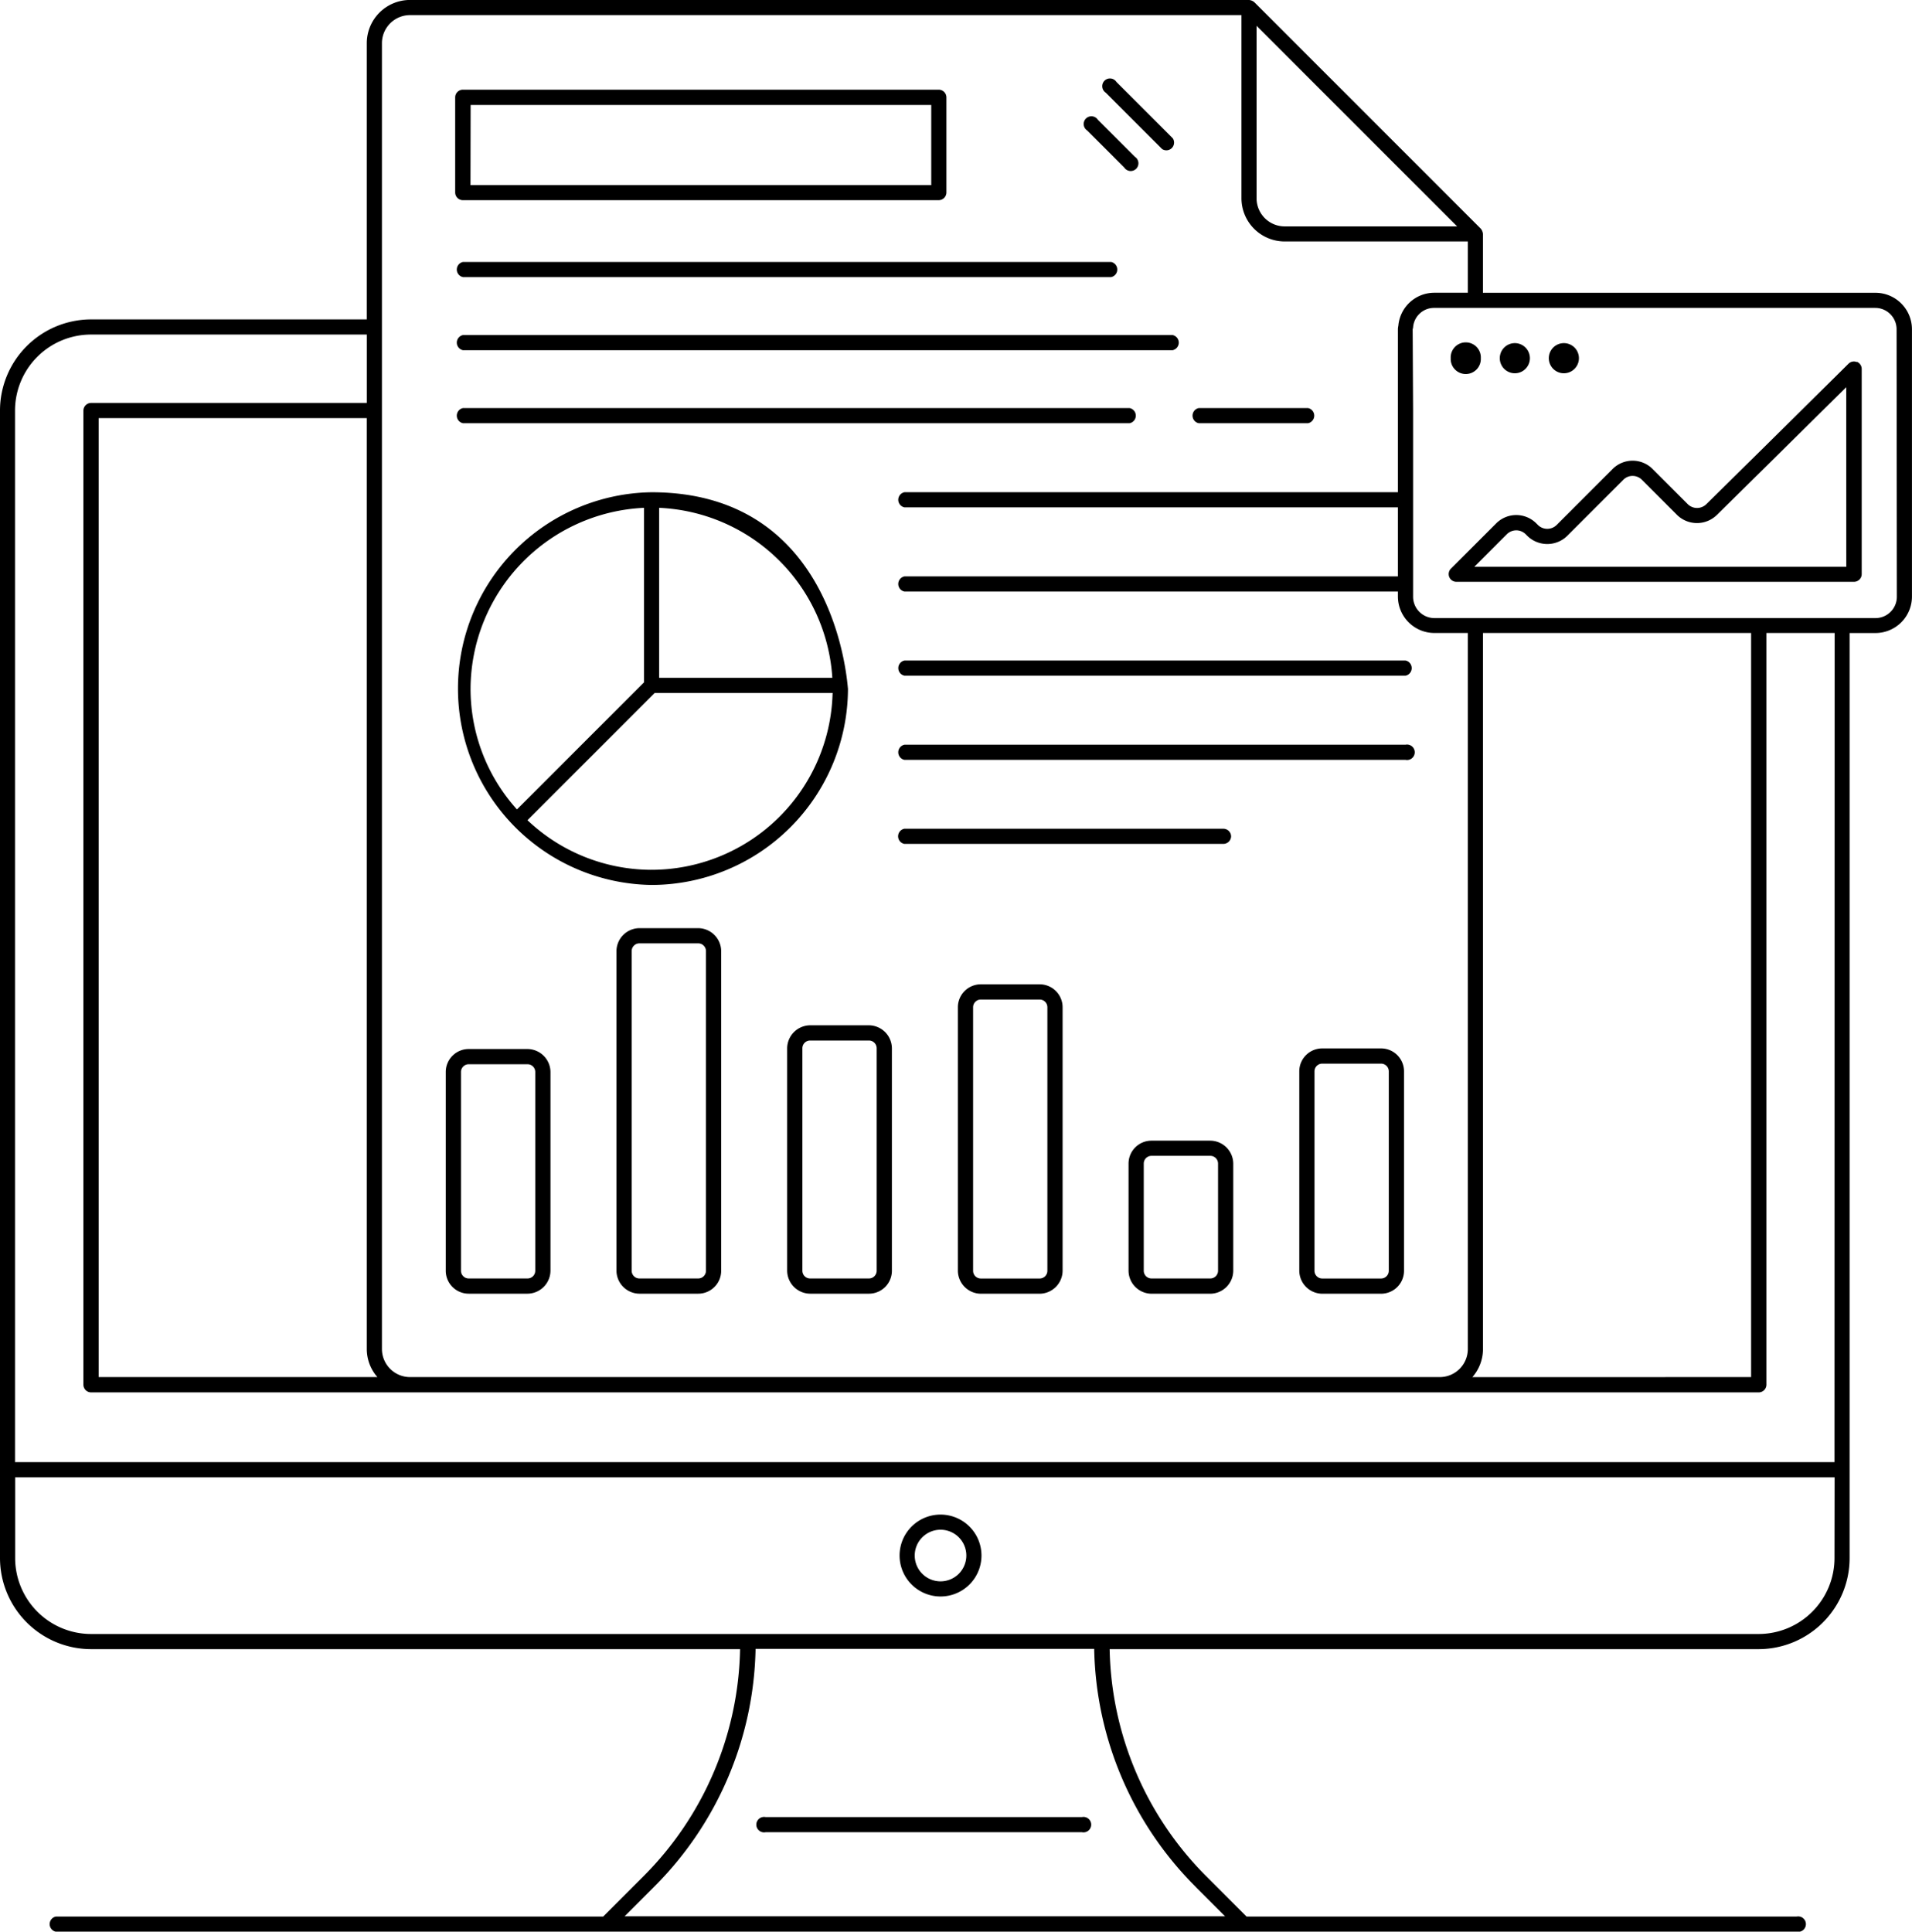
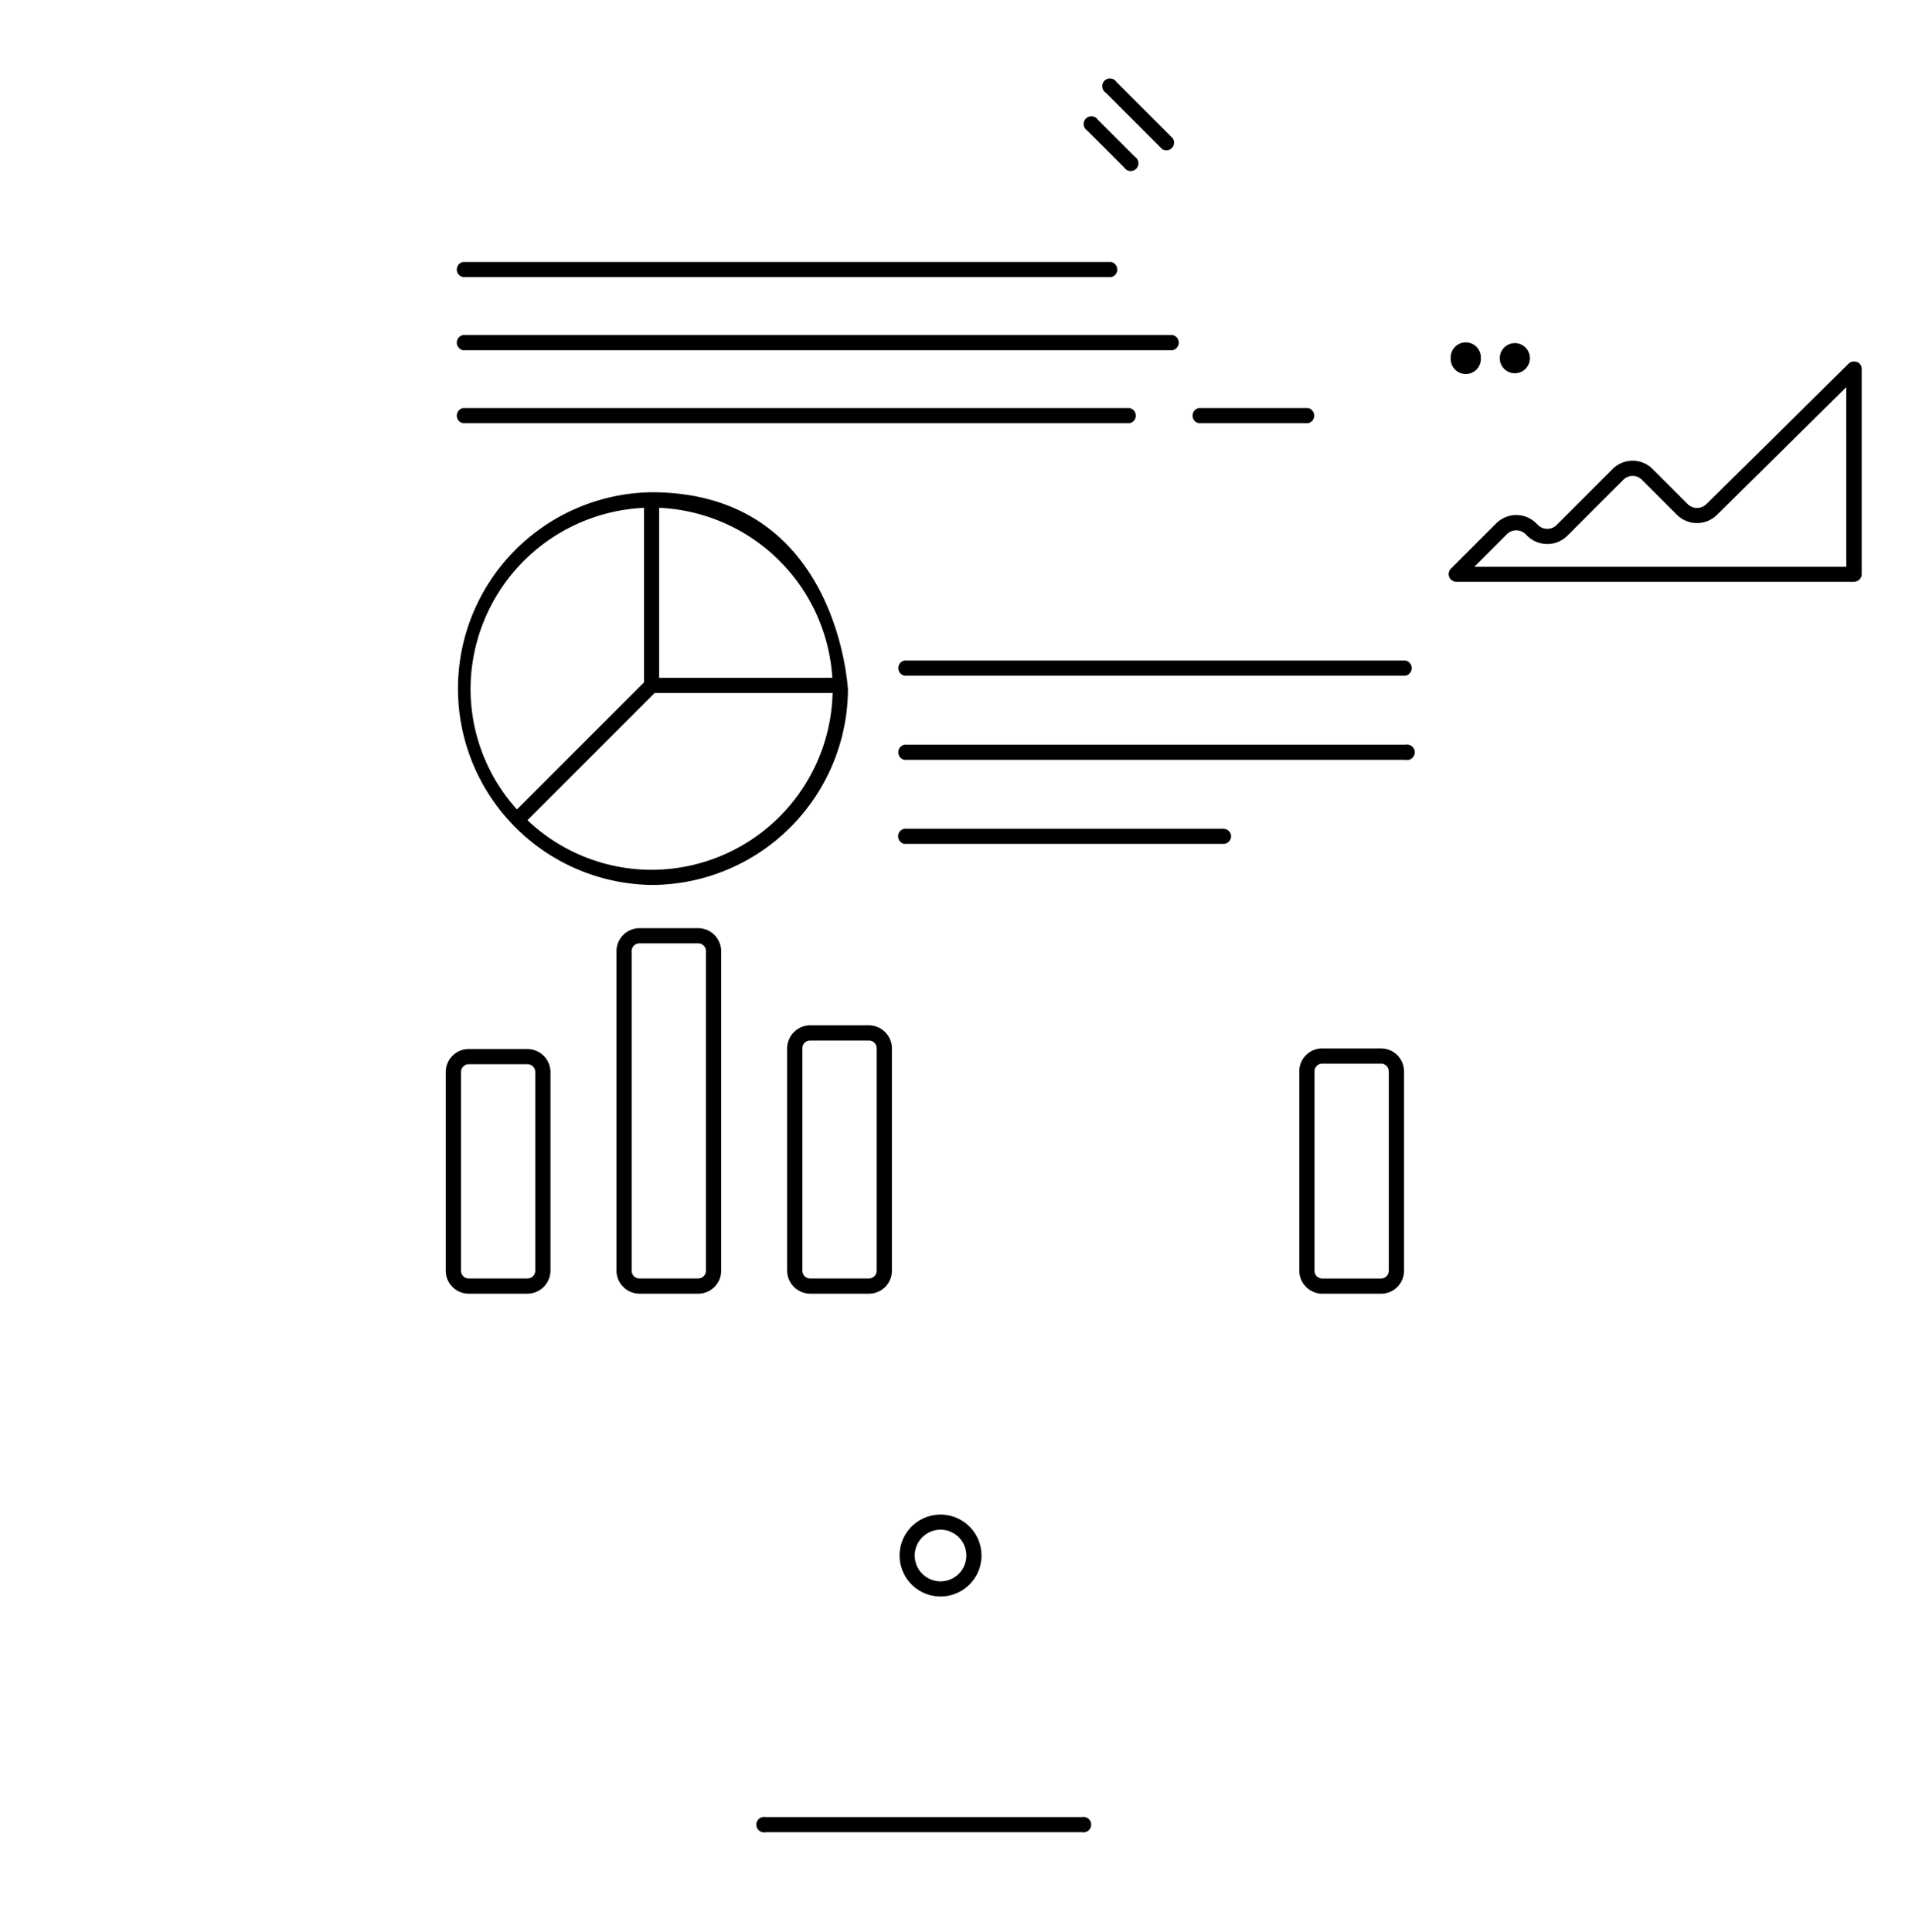
<svg xmlns="http://www.w3.org/2000/svg" width="49.495" height="50" viewBox="0 0 49.495 50">
  <g id="noun-business-intelligence-4823230" transform="translate(-72.213 -15.27)">
    <path id="Path_8652" data-name="Path 8652" d="M309.588,513.35H301.4a.2.2,0,1,0,0,.392h8.19a.2.2,0,1,0,0-.392Z" transform="translate(-209.369 -451.045)" />
    <path id="Path_8653" data-name="Path 8653" d="M397.444,38.918a.2.2,0,0,0,.277-.277l-1.46-1.46a.2.2,0,1,0-.277.277Z" transform="translate(-295.148 -19.79)" />
    <path id="Path_8654" data-name="Path 8654" d="M391.863,48.789a.2.2,0,1,0,.277-.277l-.96-.96a.2.2,0,1,0-.277.277Z" transform="translate(-290.547 -29.182)" />
    <path id="Path_8655" data-name="Path 8655" d="M341.093,432.55a1.06,1.06,0,1,0-1.06-1.06A1.061,1.061,0,0,0,341.093,432.55Zm0-1.728a.668.668,0,1,1-.668.668A.669.669,0,0,1,341.093,430.822Z" transform="translate(-244.533 -375.955)" />
-     <path id="Path_8656" data-name="Path 8656" d="M218.442,42.761h12.316a.2.2,0,0,0,.2-.2V40.1a.2.2,0,0,0-.2-.2H218.442a.2.2,0,0,0-.2.2v2.464A.2.2,0,0,0,218.442,42.761Zm.2-2.464h11.924V42.37H218.638Z" transform="translate(-134.246 -22.309)" />
    <path id="Path_8657" data-name="Path 8657" d="M218.462,87.473h16.777a.2.2,0,0,0,0-.392H218.462a.2.2,0,0,0,0,.392Z" transform="translate(-134.264 -65.03)" />
    <path id="Path_8658" data-name="Path 8658" d="M218.462,107.11a.2.2,0,0,0,0,.392h18.369a.2.2,0,0,0,0-.392Z" transform="translate(-134.264 -83.167)" />
    <path id="Path_8659" data-name="Path 8659" d="M420.172,127.523H423a.2.2,0,0,0,0-.392h-2.83a.2.2,0,0,0,0,.392Z" transform="translate(-316.926 -101.298)" />
    <path id="Path_8660" data-name="Path 8660" d="M235.718,127.13H218.462a.2.2,0,0,0,0,.392h17.257a.2.2,0,0,0,0-.392Z" transform="translate(-134.264 -101.297)" />
    <path id="Path_8661" data-name="Path 8661" d="M228.432,155.292c-.017-.039-.257-5.084-5.084-5.084h0a5.083,5.083,0,0,0,0,10.165h0a5.092,5.092,0,0,0,5.084-5.082Zm-4.888-4.681a4.7,4.7,0,0,1,4.483,4.4h-4.483Zm-4.882,4.681a4.707,4.707,0,0,1,4.491-4.681v4.517l-3.29,3.29A4.653,4.653,0,0,1,218.662,155.292Zm4.657,4.689a4.673,4.673,0,0,1-3.184-1.284l3.294-3.294h4.605A4.694,4.694,0,0,1,223.319,159.981Z" transform="translate(-134.268 -122.196)" />
    <path id="Path_8662" data-name="Path 8662" d="M339.492,196.733h12.97a.2.2,0,0,0,0-.392h-12.97a.2.2,0,0,0,0,.392Z" transform="translate(-243.865 -163.973)" />
    <path id="Path_8663" data-name="Path 8663" d="M352.461,219.41h-12.97a.2.2,0,0,0,0,.392h12.97a.2.2,0,1,0,0-.392Z" transform="translate(-243.865 -184.863)" />
    <path id="Path_8664" data-name="Path 8664" d="M347.948,242.672a.2.2,0,0,0-.2-.2h-8.26a.2.2,0,0,0,0,.392h8.26A.2.2,0,0,0,347.948,242.672Z" transform="translate(-243.866 -205.75)" />
-     <path id="Path_8665" data-name="Path 8665" d="M404.916,327.94h-1.523a.594.594,0,0,0-.594.594v2.774a.6.6,0,0,0,.594.594h1.523a.6.6,0,0,0,.594-.594v-2.774A.6.6,0,0,0,404.916,327.94Zm.2,3.367a.2.2,0,0,1-.2.2h-1.523a.2.2,0,0,1-.2-.2v-2.774a.2.2,0,0,1,.2-.2h1.523a.2.2,0,0,1,.2.2Z" transform="translate(-301.372 -283.144)" />
    <path id="Path_8666" data-name="Path 8666" d="M451.7,302.65h-1.523a.594.594,0,0,0-.594.594v5.162a.6.6,0,0,0,.594.594H451.7a.594.594,0,0,0,.594-.594v-5.162A.594.594,0,0,0,451.7,302.65Zm.2,5.756a.2.2,0,0,1-.2.2h-1.523a.2.2,0,0,1-.2-.2v-5.162a.2.2,0,0,1,.2-.2H451.7a.2.2,0,0,1,.2.2Z" transform="translate(-343.736 -260.242)" />
    <path id="Path_8667" data-name="Path 8667" d="M216.228,309.157h1.523a.6.6,0,0,0,.594-.594v-5.145a.6.6,0,0,0-.594-.594h-1.523a.594.594,0,0,0-.594.594v5.145A.594.594,0,0,0,216.228,309.157Zm-.2-5.739a.2.2,0,0,1,.2-.2h1.523a.2.2,0,0,1,.2.2v5.145a.2.2,0,0,1-.2.2h-1.523a.2.2,0,0,1-.2-.2Z" transform="translate(-131.882 -260.4)" />
    <path id="Path_8668" data-name="Path 8668" d="M264.539,269.69h-1.523a.6.6,0,0,0-.594.594v8.274a.6.6,0,0,0,.594.594h1.523a.594.594,0,0,0,.594-.594v-8.274A.6.6,0,0,0,264.539,269.69Zm.2,8.868a.2.2,0,0,1-.2.2h-1.523a.2.2,0,0,1-.2-.2v-8.274a.2.2,0,0,1,.2-.2h1.523a.2.2,0,0,1,.2.2Z" transform="translate(-174.251 -230.395)" />
    <path id="Path_8669" data-name="Path 8669" d="M311.329,296.32h-1.523a.6.6,0,0,0-.594.594v5.759a.6.6,0,0,0,.594.594h1.523a.594.594,0,0,0,.594-.594v-5.759A.6.6,0,0,0,311.329,296.32Zm.2,6.353a.2.2,0,0,1-.2.2h-1.523a.2.2,0,0,1-.2-.2v-5.759a.2.2,0,0,1,.2-.2h1.523a.2.2,0,0,1,.2.2Z" transform="translate(-216.622 -254.51)" />
-     <path id="Path_8670" data-name="Path 8670" d="M358.123,285.08H356.6a.594.594,0,0,0-.594.594v6.821a.6.6,0,0,0,.594.594h1.523a.6.6,0,0,0,.594-.594v-6.821A.594.594,0,0,0,358.123,285.08Zm.2,7.415a.2.2,0,0,1-.2.2H356.6a.2.2,0,0,1-.2-.2v-6.821a.2.2,0,0,1,.2-.2h1.523a.2.2,0,0,1,.2.2Z" transform="translate(-258.997 -244.331)" />
-     <path id="Path_8671" data-name="Path 8671" d="M142.925,30.711V23.793a.945.945,0,0,0-.944-.944H131.819V21.326a.245.245,0,0,0-.058-.139l-5.86-5.86a.249.249,0,0,0-.139-.058H104.046a1.119,1.119,0,0,0-1.12,1.116v7.153H95.789A2.361,2.361,0,0,0,93.431,25.9V55.6a2.361,2.361,0,0,0,2.358,2.358h16.8a8.541,8.541,0,0,1-2.51,5.888l-1.034,1.034H94.877a.2.2,0,0,0,0,.392H139.94a.2.2,0,1,0,0-.392H125.7l-1.034-1.034a8.542,8.542,0,0,1-2.51-5.888h16.8a2.359,2.359,0,0,0,2.355-2.358V31.656h.67a.945.945,0,0,0,.944-.944ZM125.959,15.938l5.192,5.192h-4.467a.728.728,0,0,1-.725-.729Zm-22.641.447a.728.728,0,0,1,.729-.724h21.521V20.4a1.119,1.119,0,0,0,1.117,1.12h4.743v1.328h-.866a.934.934,0,0,0-.933.855.431.431,0,0,0-.011.089v4.219H116.844a.2.2,0,0,0,0,.392h12.774v1.787H116.844a.2.2,0,0,0,0,.392h12.774v.129a.945.945,0,0,0,.944.944h.866V50.192a.727.727,0,0,1-.729.724H104.047a.728.728,0,0,1-.729-.724ZM103.2,50.916H95.985V26.093h6.941v24.1a1.1,1.1,0,0,0,.275.724Zm21.186,13.2.757.757H109.6l.757-.757a8.935,8.935,0,0,0,2.633-6.165h8.766a8.935,8.935,0,0,0,2.632,6.165ZM140.92,55.6a1.967,1.967,0,0,1-1.963,1.966H95.79A1.968,1.968,0,0,1,93.823,55.6v-2.09h47.1Zm0-2.483h-47.1V25.9A1.968,1.968,0,0,1,95.79,23.93h7.137V25.7H95.79a.2.2,0,0,0-.2.2V51.112a.2.2,0,0,0,.2.2h43.167a.2.2,0,0,0,.2-.2V31.655h1.767Zm-9.375-2.2a1.1,1.1,0,0,0,.275-.724V31.655h6.941V50.916Zm10.989-20.2a.553.553,0,0,1-.552.552H130.563a.553.553,0,0,1-.552-.552V25.9L130,23.809a.173.173,0,0,0,0-.019.192.192,0,0,0,.011-.044.543.543,0,0,1,.545-.506h11.419a.553.553,0,0,1,.552.552Z" transform="translate(-21.218)" />
    <path id="Path_8672" data-name="Path 8672" d="M501.055,114.376a.2.2,0,0,0-.213.042l-.411.407-2.052,2.029h0l-1.218,1.2a.342.342,0,0,1-.481,0l-.909-.909a.73.73,0,0,0-1.037,0l-1.448,1.448a.345.345,0,0,1-.485,0l-.042-.042a.733.733,0,0,0-1.037,0l-.678.678h0l-.5.5a.2.2,0,0,0,.139.335h10.3a.2.2,0,0,0,.2-.2v-5.312a.2.2,0,0,0-.121-.181Zm-.271,5.3h-9.63l.845-.845a.345.345,0,0,1,.484,0l.042.042a.738.738,0,0,0,1.037,0l1.45-1.45a.332.332,0,0,1,.238-.1h0a.341.341,0,0,1,.243.1l.909.909a.736.736,0,0,0,1.033,0l1.217-1.2h0l2.053-2.029.078-.077Z" transform="translate(-380.777 -89.734)" />
    <path id="Path_8673" data-name="Path 8673" d="M491.889,109.715a.39.39,0,1,1-.779,0,.39.39,0,1,1,.779,0" transform="translate(-381.343 -85.173)" />
    <path id="Path_8674" data-name="Path 8674" d="M505.329,109.719a.39.39,0,1,1-.78,0,.39.39,0,1,1,.78,0" transform="translate(-393.512 -85.177)" />
-     <path id="Path_8675" data-name="Path 8675" d="M518.772,109.719a.39.39,0,1,1-.78,0,.39.39,0,1,1,.78,0" transform="translate(-405.686 -85.177)" />
  </g>
</svg>